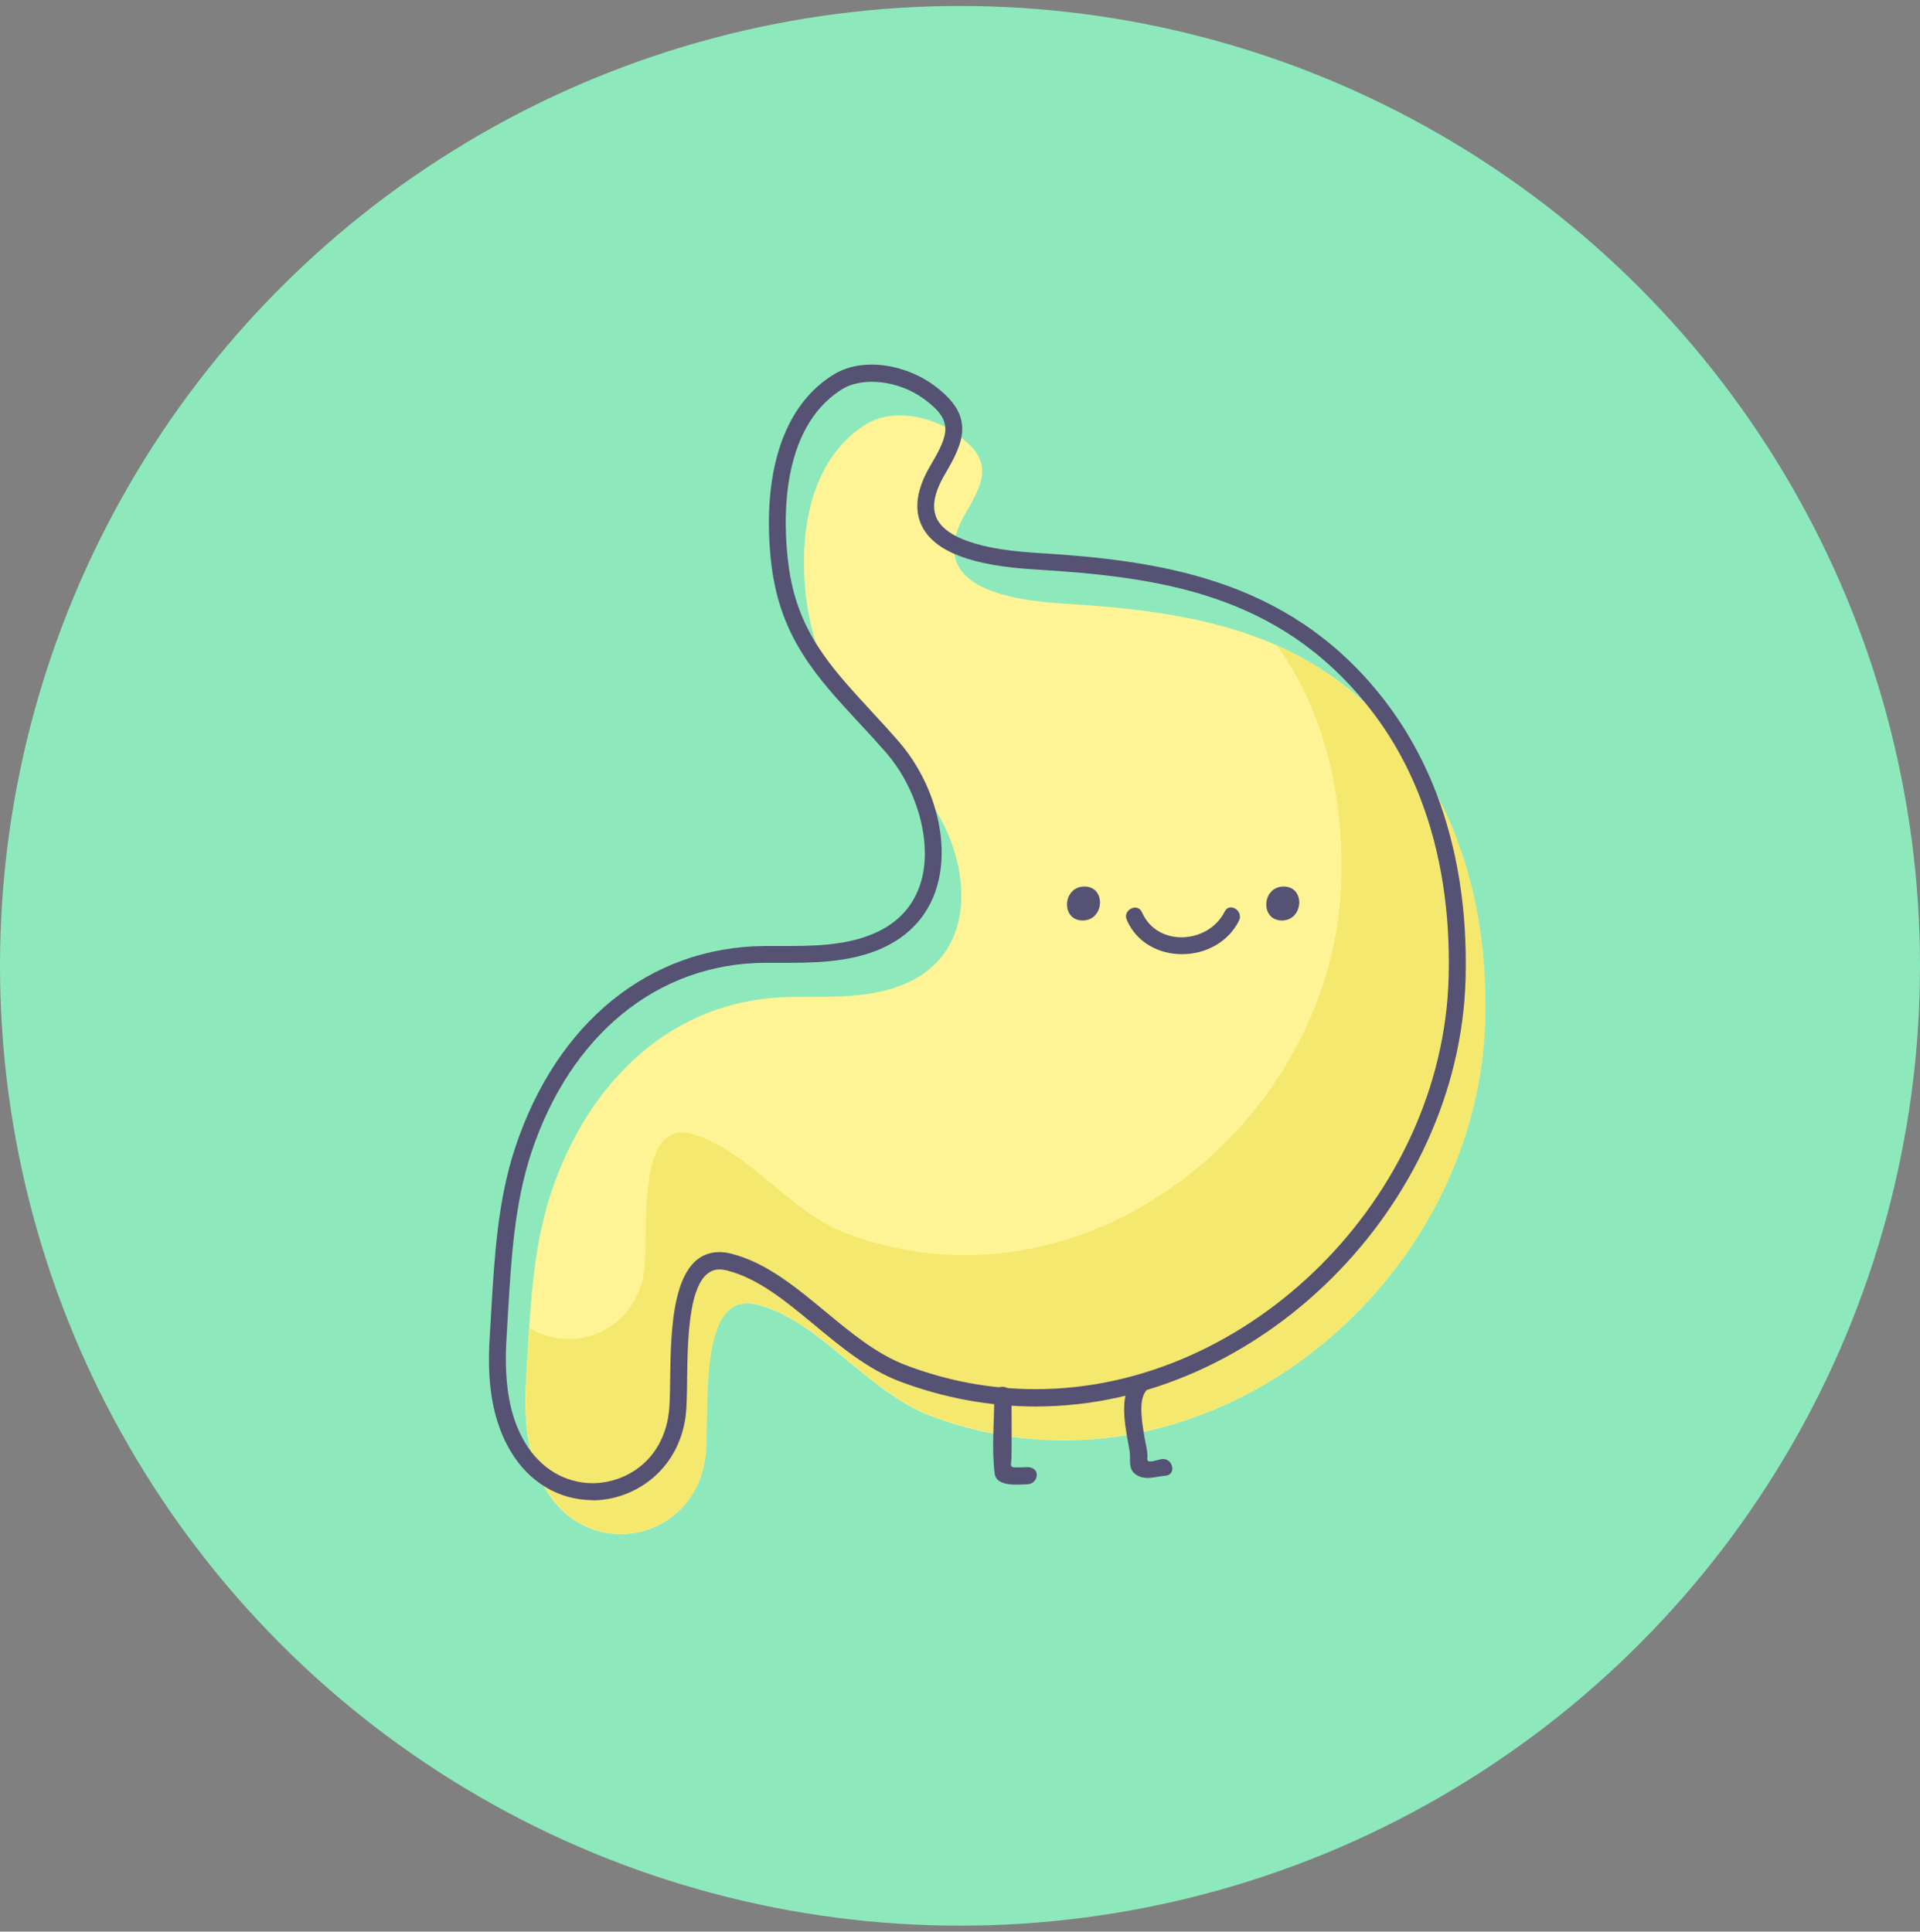
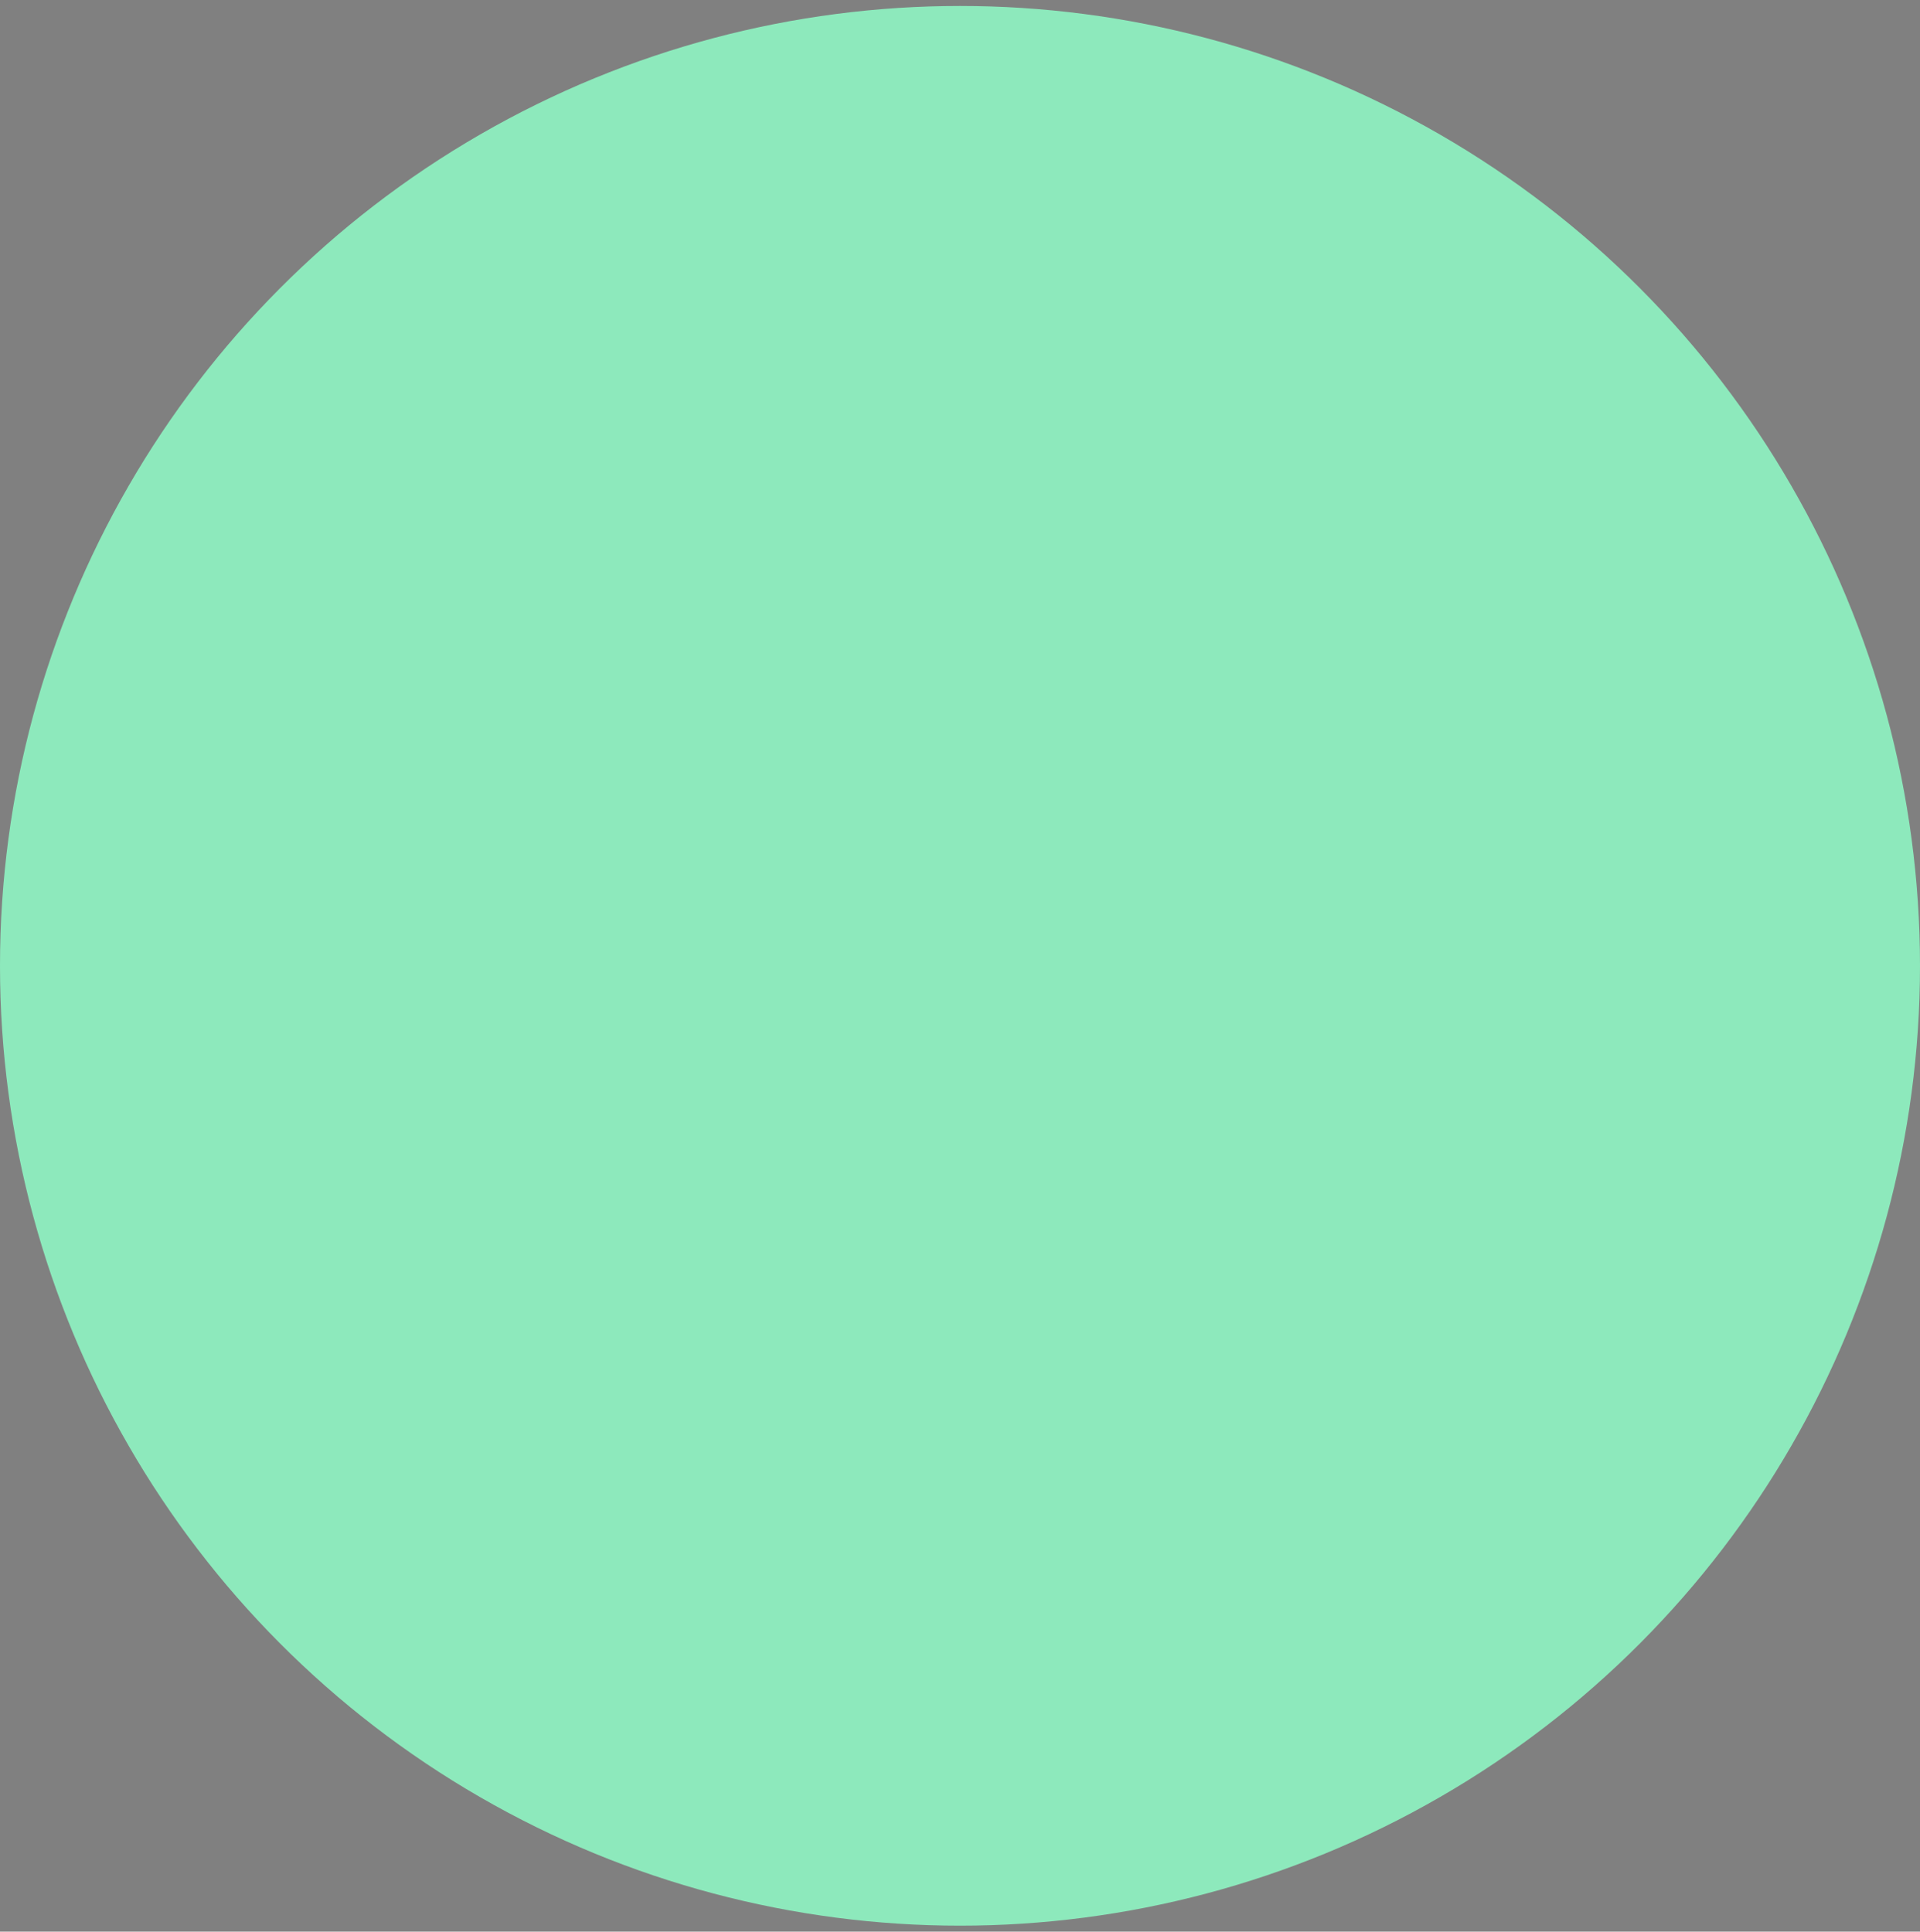
<svg xmlns="http://www.w3.org/2000/svg" width="161" height="162" viewBox="0 0 161 162" fill="none">
  <rect x="0" y="0" width="161" height="162" fill="#808080" stroke="none" />
  <circle cx="80.5" cy="81" r="80.5" fill="#8DE9BC" />
  <g clip-path="url(#clip0_212_275)">
-     <path d="M122.136 70.304C121.042 67.442 119.528 64.715 117.55 62.257C110.072 52.951 100.272 51.287 89.077 50.613C84.417 50.328 77.359 49.129 81.015 42.955C82.708 40.093 83.173 38.534 80.221 36.407C78.123 34.893 74.811 34.174 72.518 35.642C67.633 38.774 66.913 45.443 67.678 50.703C68.727 57.806 72.653 61.043 77.149 66.168C81.195 70.784 82.783 79.626 75.83 82.533C72.893 83.761 69.596 83.582 66.419 83.612C56.333 83.702 49.275 90.79 46.218 100.021C44.555 105.041 44.45 110.361 44.12 115.591C43.91 118.813 44.12 122.2 45.783 124.957C49.5 131.117 58.222 129.198 59.136 122.215C59.555 118.978 58.282 108.083 63.497 109.417C68.712 110.736 72.668 116.7 78.018 118.738C100.302 127.205 123.919 108.398 124.519 85.605C124.654 80.39 123.964 75.145 122.106 70.334L122.136 70.304Z" fill="#FFF495" />
-     <path d="M122.131 70.304C121.037 67.442 119.524 64.715 117.546 62.257C114.444 58.391 110.922 55.858 107.086 54.15C108.419 56.023 109.498 58.031 110.308 60.144C111.956 64.445 112.585 69.135 112.466 73.796C111.926 94.177 90.826 110.991 70.895 103.408C66.115 101.595 62.578 96.26 57.917 95.076C53.257 93.892 54.396 103.633 54.021 106.525C53.362 111.575 48.147 113.658 44.4 111.365C44.31 112.774 44.235 114.168 44.145 115.561C43.936 118.783 44.145 122.17 45.809 124.928C49.525 131.087 58.247 129.168 59.161 122.185C59.581 118.948 58.307 108.054 63.522 109.387C68.737 110.706 72.693 116.67 78.043 118.708C100.327 127.175 123.945 108.368 124.544 85.575C124.679 80.36 123.99 75.115 122.131 70.304Z" fill="#F5E86F" />
-     <path d="M49.706 125.812C46.889 125.812 44.386 124.328 42.842 121.75C40.894 118.543 40.894 114.632 41.074 111.98L41.194 109.927C41.464 105.386 41.733 100.68 43.202 96.245C46.679 85.74 54.471 79.43 64.062 79.341H65.516C67.989 79.341 70.791 79.341 73.204 78.322C75.421 77.392 76.815 75.774 77.34 73.541C78.089 70.304 76.815 66.003 74.268 63.081C73.503 62.212 72.754 61.388 72.02 60.608C68.483 56.787 65.441 53.49 64.692 47.406C64.257 43.884 63.882 35.282 69.772 31.491C70.716 30.877 71.84 30.577 73.099 30.577C74.852 30.577 76.785 31.206 78.254 32.27C81.775 34.818 80.891 36.976 79.243 39.763C78.314 41.337 78.089 42.611 78.599 43.57C79.168 44.648 81.041 45.997 86.751 46.357C97.076 46.986 107.836 48.425 115.733 58.271C117.681 60.698 119.27 63.471 120.439 66.513C122.222 71.158 123.046 76.388 122.896 82.068C122.387 101.19 105.543 117.959 86.856 117.959C82.974 117.959 79.123 117.24 75.421 115.846C72.784 114.842 70.506 112.954 68.303 111.125C65.876 109.117 63.583 107.214 60.975 106.555C60.75 106.495 60.526 106.465 60.331 106.465C57.738 106.465 57.663 112.055 57.618 115.756C57.603 116.97 57.588 118.019 57.498 118.753C56.884 123.399 53.108 125.827 49.691 125.827L49.706 125.812ZM65.111 80.749H64.077C55.131 80.824 47.833 86.774 44.551 96.679C43.142 100.95 42.872 105.551 42.603 110.002L42.483 112.07C42.228 115.996 42.722 118.828 44.041 121.016C45.33 123.159 47.398 124.388 49.691 124.388C52.403 124.388 55.55 122.56 56.075 118.543C56.165 117.899 56.18 116.88 56.195 115.711C56.255 111.455 56.33 105.011 60.331 105.011C60.645 105.011 60.99 105.056 61.335 105.146C64.242 105.88 66.775 107.978 69.217 110.002C71.33 111.755 73.518 113.568 75.931 114.482C79.468 115.831 83.139 116.505 86.856 116.505C104.809 116.505 120.978 100.381 121.473 81.993C121.623 76.508 120.828 71.458 119.12 66.992C118.011 64.085 116.498 61.448 114.639 59.14C107.086 49.729 97.106 48.38 86.676 47.751C81.506 47.436 78.449 46.282 77.355 44.214C76.605 42.805 76.83 41.052 78.029 39.029C79.618 36.346 79.947 35.237 77.43 33.424C75.362 31.926 72.304 31.536 70.536 32.69C65.321 36.032 65.696 43.974 66.1 47.226C66.79 52.861 69.562 55.843 73.054 59.634C73.788 60.429 74.552 61.253 75.317 62.137C78.209 65.434 79.573 70.139 78.703 73.841C78.089 76.523 76.366 78.516 73.743 79.625C71.061 80.749 68.108 80.749 65.501 80.749H65.096H65.111Z" fill="#565273" />
    <path d="M107.493 77.198C109.322 77.198 109.486 74.35 107.643 74.35C105.8 74.35 105.65 77.198 107.493 77.198Z" fill="#565273" />
    <path d="M90.784 77.198C92.613 77.198 92.778 74.35 90.934 74.35C89.091 74.35 88.941 77.198 90.784 77.198Z" fill="#565273" />
    <path d="M94.484 77.153C96.177 81.034 102.052 80.914 103.895 77.213C104.3 76.403 103.101 75.624 102.696 76.448C101.332 79.176 97.046 79.461 95.758 76.508C95.383 75.669 94.124 76.314 94.484 77.138V77.153Z" fill="#565273" />
-     <path d="M83.379 116.97C83.379 119.128 83.14 121.466 83.409 123.594C83.559 124.733 85.448 124.508 86.197 124.478C86.961 124.433 87.276 123.324 86.451 123.084C85.567 122.83 85.133 124.193 86.017 124.433C86.107 123.968 86.182 123.504 86.272 123.039C85.927 123.054 85.567 123.069 85.223 123.069C84.593 123.069 84.803 122.859 84.818 122.215C84.848 120.492 84.818 118.753 84.818 117.03C84.818 116.116 83.394 116.041 83.394 116.955L83.379 116.97Z" fill="#565273" />
    <path d="M94.874 115.921C93.765 117.345 94.454 120.087 94.724 121.706C94.829 122.335 94.574 123.144 95.173 123.609C95.983 124.223 96.837 123.834 97.751 123.759C98.665 123.684 98.365 122.29 97.466 122.365C97.062 122.395 96.162 122.83 96.207 122.335C96.267 121.751 96.058 121.106 95.968 120.537C95.818 119.578 95.413 117.51 96.073 116.685C96.642 115.966 95.428 115.202 94.874 115.921Z" fill="#565273" />
  </g>
  <defs>
    <clipPath id="clip0_212_275">
-       <rect width="84.107" height="98.423" fill="white" transform="translate(41 30.577)" />
-     </clipPath>
+       </clipPath>
  </defs>
</svg>